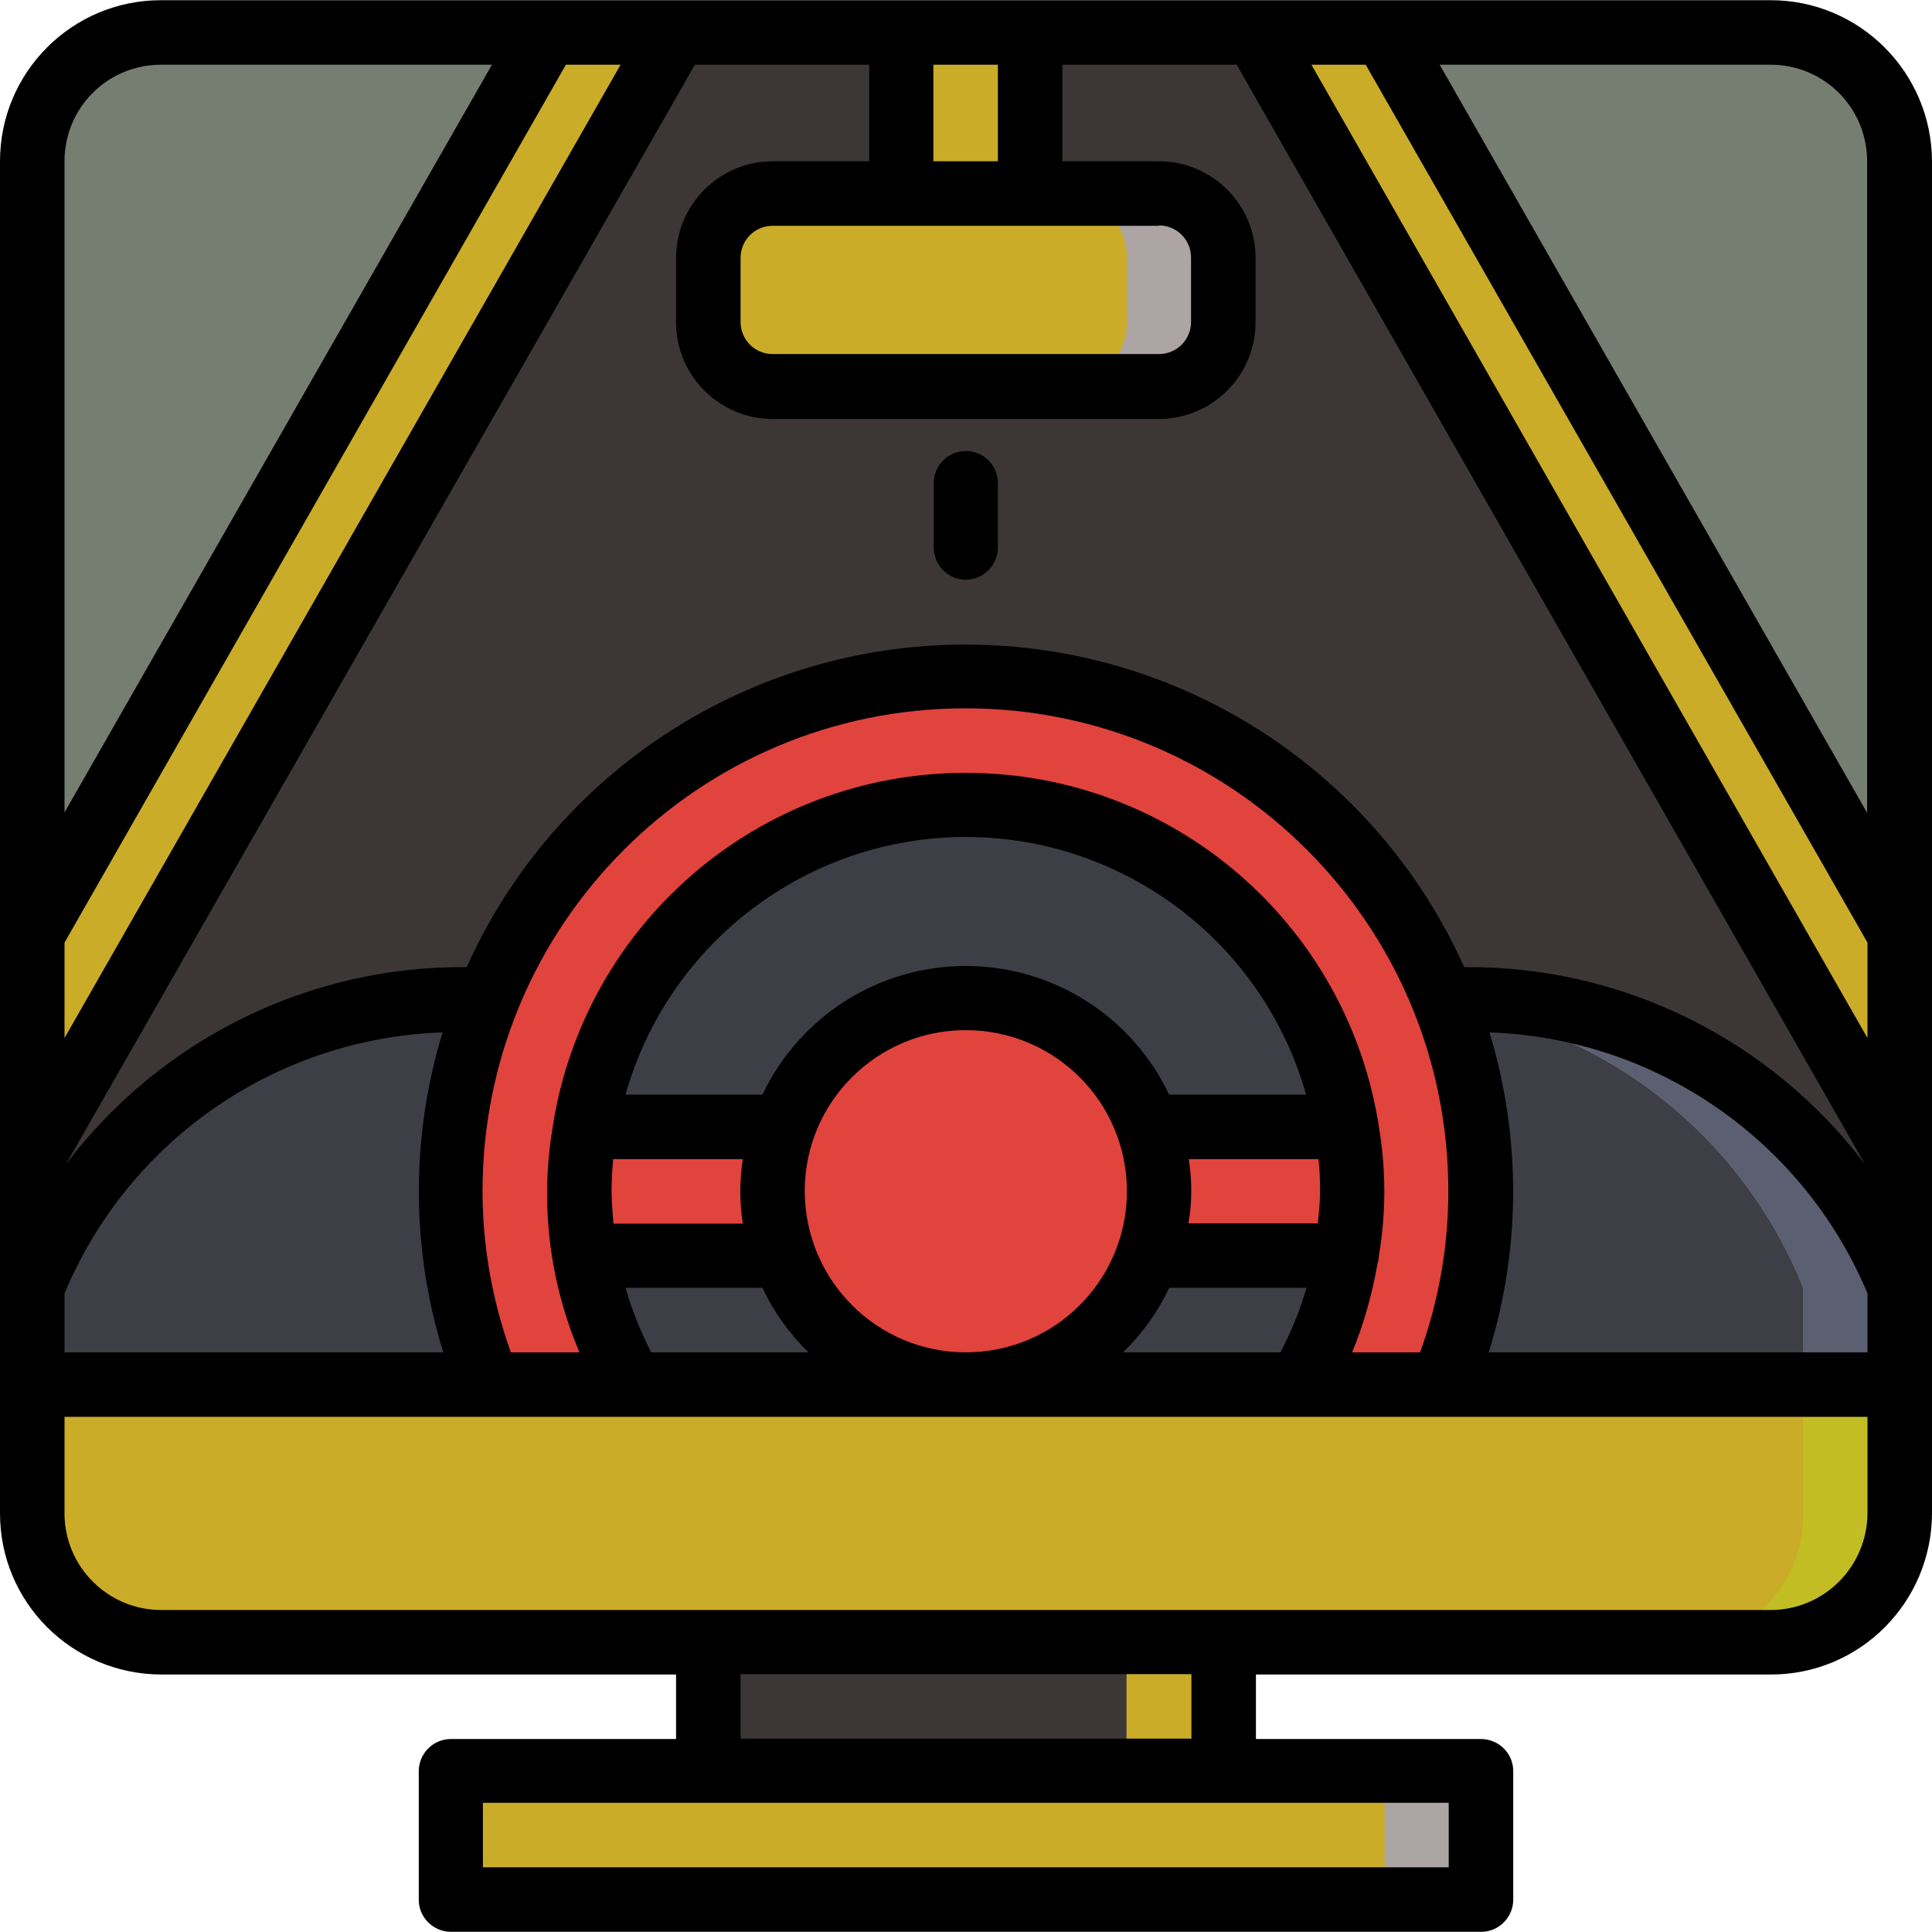
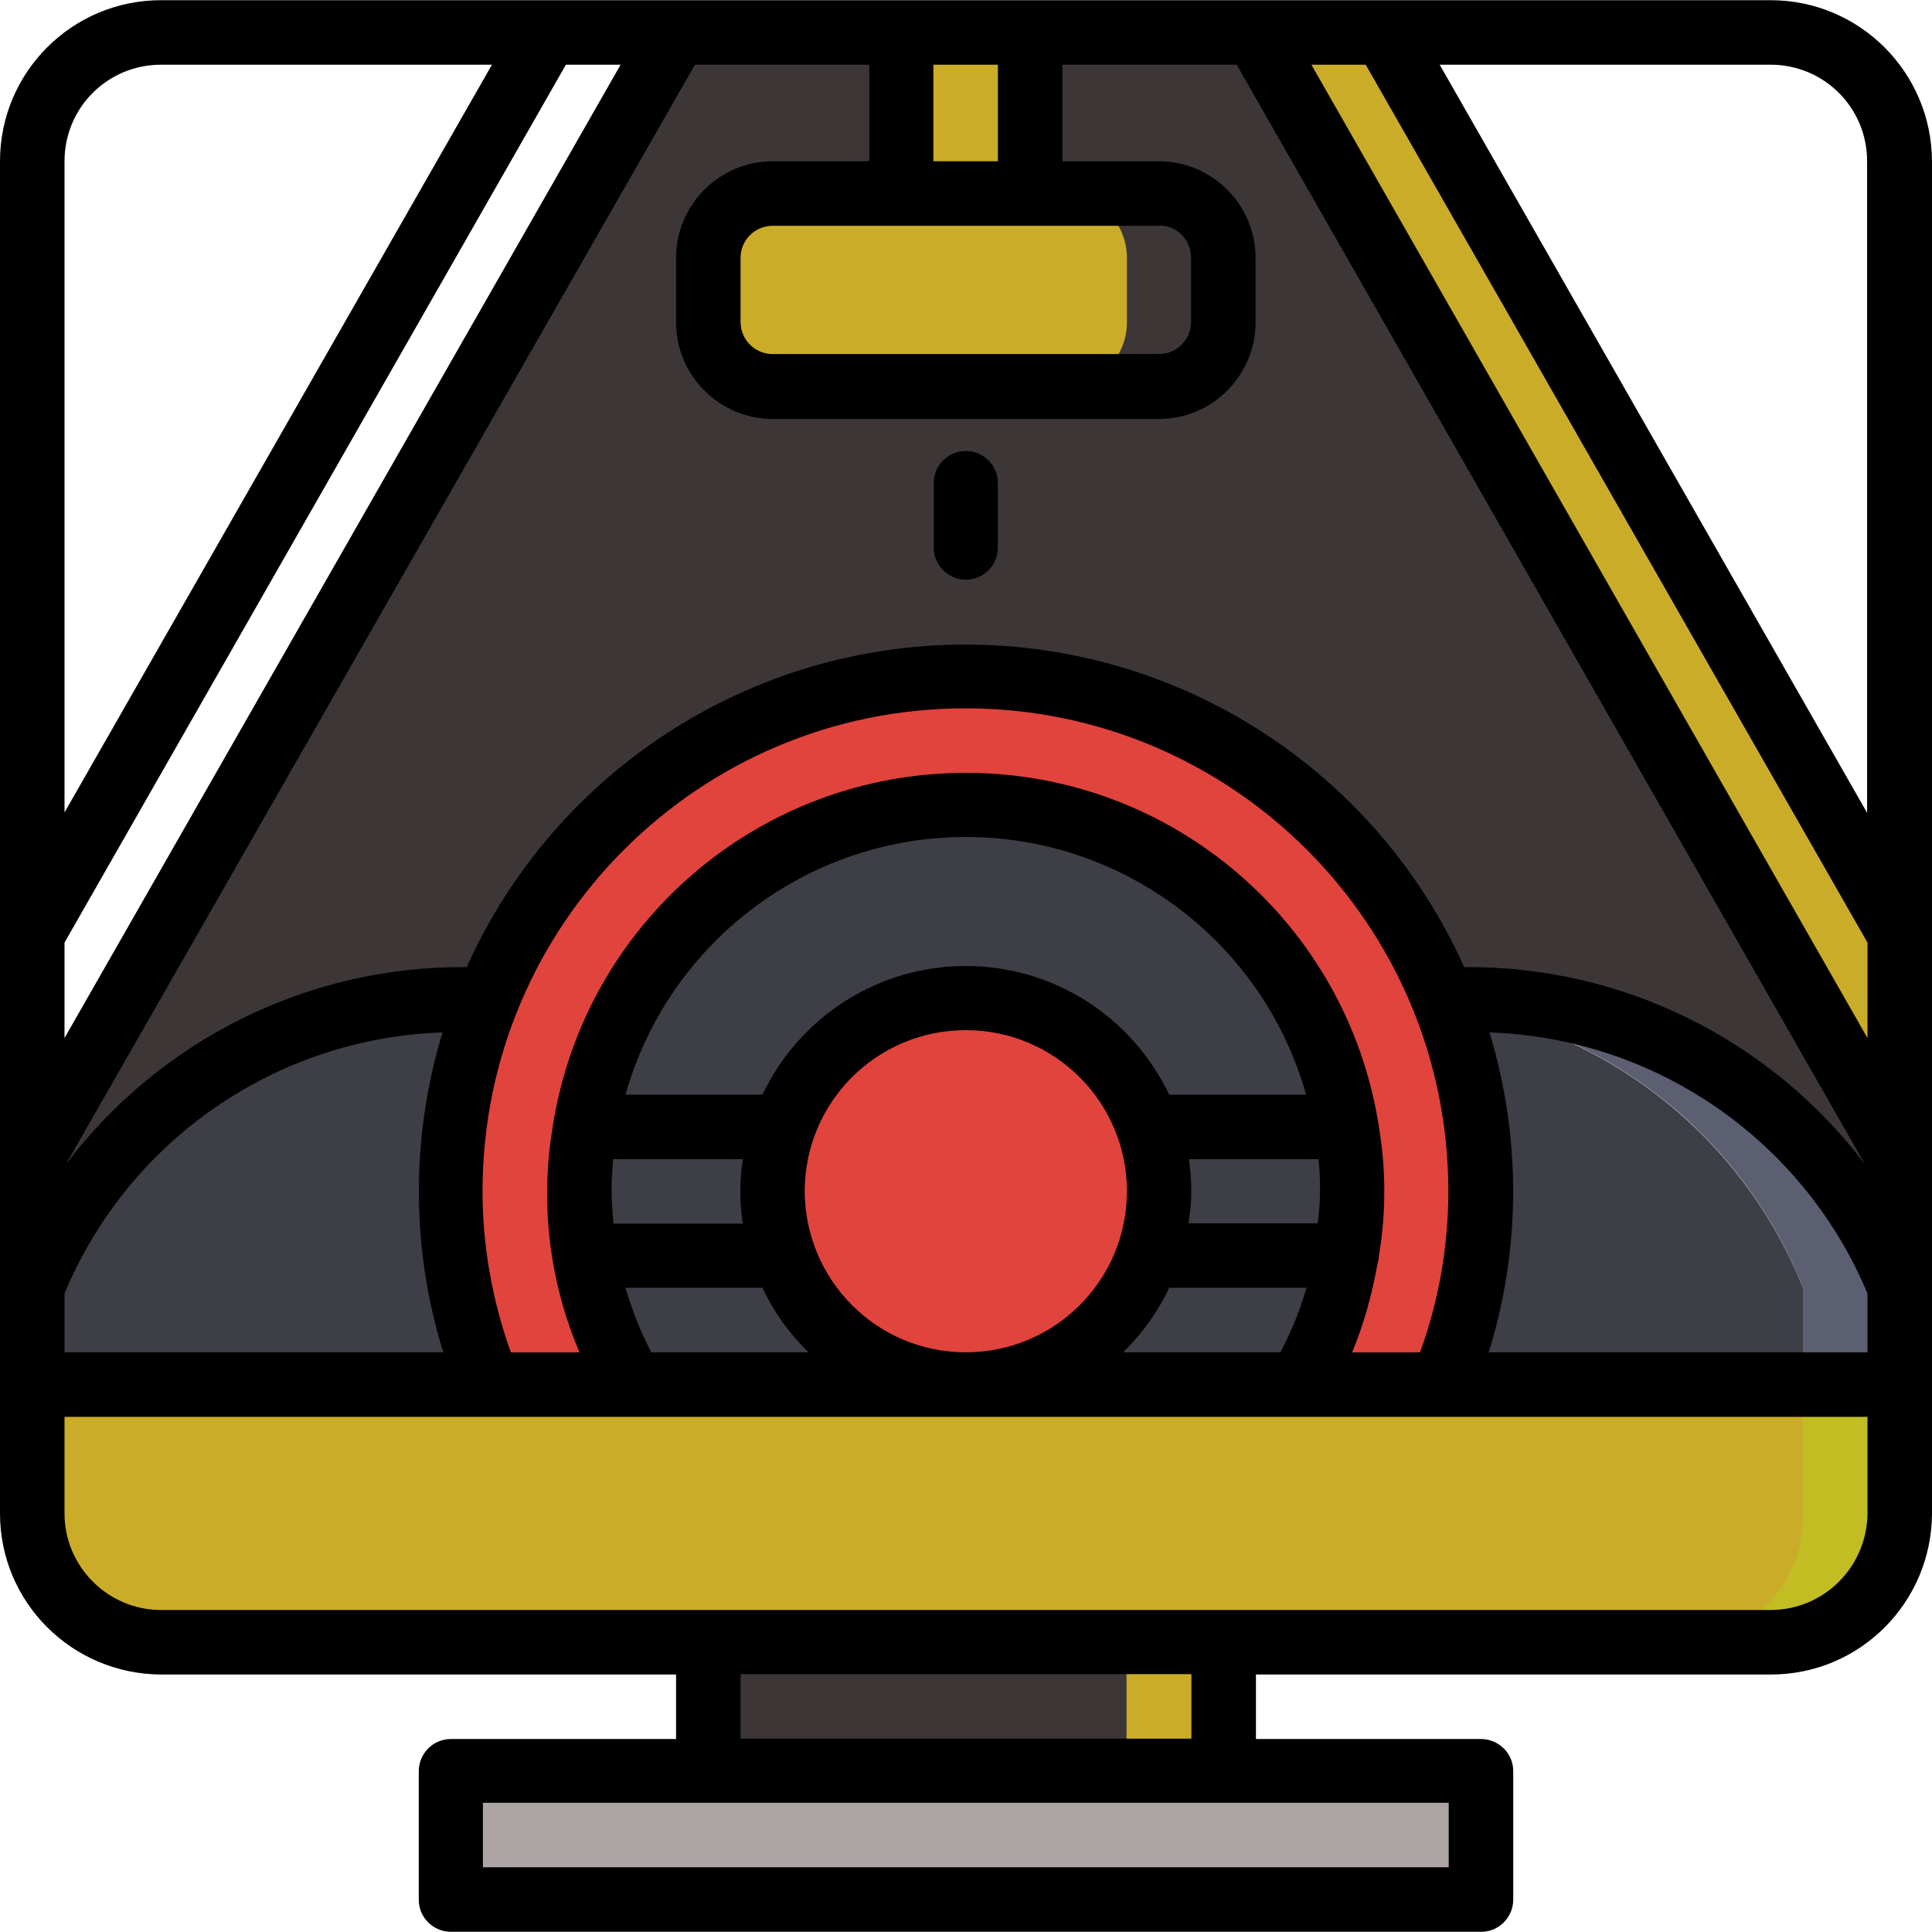
<svg xmlns="http://www.w3.org/2000/svg" version="1.1" id="Capa_1" x="0px" y="0px" viewBox="0 0 512.1 512.1" style="enable-background:new 0 0 512.1 512.1;" xml:space="preserve" width="512px" height="512px" class="">
  <g>
-     <path style="fill:#767E72" d="M503.5,42.75v341.3H8.5V42.75c0-9.1,3.6-17.7,10-24.1s15.1-10,24.1-10h426.7c9.1,0,17.7,3.6,24.1,10  S503.5,33.65,503.5,42.75z" data-original="#8BC34A" class="" data-old_color="#767E71" />
    <path style="fill:#3D3636" d="M503.5,307.25v34.1c0,0-25.6-76.8-119.5-76.8h-1.5c13.3,32.8,13.3,69.6,0,102.4h-37.9  c9-15.5,13.8-33.2,13.7-51.2c0-43.1-26.9-81.5-67.4-96.3c-40.5-14.7-85.8-2.6-113.5,30.4s-31.8,79.8-10.2,117h-37.9  c-13.3-32.8-13.3-69.6,0-102.4H128c-93.9,0-119.5,76.8-119.5,76.8v-34.1L179.2,8.55h153.6L503.5,307.25z" data-original="#CFD8DC" class="" data-old_color="#0E0D0D" />
    <g>
-       <polygon style="fill:#CAAC28" points="179.2,8.55 8.5,307.25 8.5,247.55 145.1,8.55  " data-original="#607D8B" class="" data-old_color="#A78E20" />
      <polygon style="fill:#CAAC28" points="503.5,247.55 503.5,307.25 332.8,8.55 366.9,8.55  " data-original="#607D8B" class="" data-old_color="#A78E20" />
      <rect x="238.9" y="8.55" style="fill:#CAAC28" width="34.1" height="42.7" data-original="#607D8B" class="" data-old_color="#A78E20" />
    </g>
-     <path style="fill:#ADA4A4" d="M204.8,51.25h102.4c9.4,0,17.1,7.6,17.1,17.1v17.1c0,9.4-7.6,17.1-17.1,17.1H204.8  c-9.4,0-17.1-7.6-17.1-17.1v-17.1C187.7,58.85,195.4,51.25,204.8,51.25z" data-original="#37474F" class="" data-old_color="#999090" />
    <path style="fill:#CAAC28" d="M204.8,51.25h76.8c9.4,0,17.1,7.6,17.1,17.1v17.1c0,9.4-7.6,17.1-17.1,17.1h-76.8  c-9.4,0-17.1-7.6-17.1-17.1v-17.1C187.7,58.85,195.4,51.25,204.8,51.25z" data-original="#607D8B" class="" data-old_color="#A78E20" />
    <path style="fill:#5C5E72" d="M503.5,341.35v42.7h-25.6v-42.7c-16-40.3-52.4-68.9-95.3-75c0.5,0,0.5-0.5,0-1.8h1.5  C477.9,264.55,503.5,341.35,503.5,341.35z" data-original="#283593" class="" data-old_color="#505579" />
    <path style="fill:#3D3E46" d="M477.9,341.35v42.7H8.5v-42.7c16-40.2,52.3-68.8,95.1-75h0.2c8-1.2,16.1-1.8,24.1-1.8h1.5  c-6,14.6,59.2-63.7,113.7-75.3c4.2-0.9,8.5-1.4,12.8-1.5c52.1,0,121.2,78.6,126.5,78.6C425.5,272.45,461.8,301.15,477.9,341.35z" data-original="#3F51B5" class="active-path" data-old_color="#3A3C46" />
-     <polygon style="fill:#E1433D" points="145.1,298.75 203,298.75 309,298.75 366.9,298.75 366.9,332.85 309,332.85 203,332.85   145.2,332.85 " data-original="#2296F3" class="" data-old_color="#CF342E" />
    <g>
      <path style="fill:#E1433D" d="M392.5,315.75c0,17.6-3.3,34.9-10,51.2h-37.9c9-15.5,13.8-33.2,13.7-51.2   c0-43.1-26.9-81.5-67.4-96.3c-40.5-14.7-85.8-2.6-113.5,30.4s-31.8,79.8-10.2,117h-37.9c-13.3-32.8-13.3-69.6,0-102.4   c20.9-51.6,70.9-85.3,126.5-85.3s105.7,33.8,126.5,85.3C389.2,280.85,392.6,298.25,392.5,315.75z" data-original="#02A9F4" class="" data-old_color="#FF0A00" />
      <circle style="fill:#E1433D" cx="256" cy="315.75" r="51.2" data-original="#02A9F4" class="" data-old_color="#FF0A00" />
    </g>
    <rect x="188.5" y="409.65" style="fill:#CAAC28" width="136.5" height="85.3" data-original="#607D8B" class="" data-old_color="#A78E20" />
    <path style="fill:#C1BD23" d="M499.9,366.95v34.1c0.5,18.4-14.7,33.6-33.9,34.1H42.4c-19.2-0.5-34.3-15.8-33.9-34.1v-34.1H499.9z" data-original="#36464E" class="" data-old_color="#CFCA22" />
    <rect x="187.7" y="409.65" style="fill:#3D3636" width="110.9" height="85.3" data-original="#CFD8DC" class="" data-old_color="#0E0D0D" />
    <path style="fill:#CAAC28" d="M477.9,366.95v34.1c0.5,18.4-14,33.6-32.4,34.1H40.9c-18.4-0.5-32.8-15.8-32.4-34.1v-34.1H477.9z" data-original="#607D8B" class="" data-old_color="#A78E20" />
    <rect x="120.2" y="469.35" style="fill:#ADA4A4" width="273.1" height="34.1" data-original="#37474F" class="" data-old_color="#999090" />
-     <rect x="119.5" y="469.35" style="fill:#CAAC28" width="247.5" height="34.1" data-original="#607D8B" class="" data-old_color="#A78E20" />
    <path d="M469.3,0.05H42.7C19.1,0.05,0,19.15,0,42.75v358.4c0,23.6,19.1,42.6,42.7,42.7h136.5v17.1h-59.7c-2.3,0-4.4,0.9-6,2.5  s-2.5,3.8-2.5,6v34.1c0,2.3,0.9,4.4,2.5,6s3.8,2.5,6,2.5h273.1c2.3,0,4.4-0.9,6-2.5s2.5-3.8,2.5-6v-34.1c0-2.3-0.9-4.4-2.5-6  s-3.8-2.5-6-2.5h-59.7v-17.1h136.5c23.6,0,42.6-19.1,42.7-42.7V42.75C512,19.15,492.9,0.05,469.3,0.05z M358.4,358.45  c3.1-7.5,5.3-15.4,6.7-23.4c0.2-0.7,0.4-1.4,0.4-2.2l0,0c1.9-11.3,1.9-22.8,0-34.1l0,0v-0.1c-8.4-54-54.8-93.8-109.5-93.8  s-101.1,39.8-109.5,93.8v0.1l0,0c-3.4,20.2-0.9,40.9,7.1,59.7h-18.2c-4.9-13.7-7.5-28.1-7.5-42.7c0-70.7,57.3-128,128-128  s128,57.3,128,128c0,14.5-2.5,29-7.5,42.7H358.4z M315.1,307.25h34.4c0.3,2.8,0.4,5.7,0.4,8.5c0,2.9-0.3,5.7-0.6,8.5H315  C316,318.65,316,312.95,315.1,307.25z M309.9,290.15c-9.9-20.8-30.8-34.1-53.9-34.1s-44,13.3-53.9,34.1h-36.3  c11.4-40.4,48.3-68.3,90.2-68.3s78.8,27.9,90.2,68.3H309.9z M162.1,315.75c0-2.9,0.2-5.7,0.4-8.5h34.4c-0.9,5.7-0.9,11.4,0,17.1  h-34.3C162.4,321.45,162.1,318.65,162.1,315.75z M172.6,358.45c-2.8-5.5-5.1-11.2-6.8-17.1h36.3c3,6.4,7.1,12.1,12.2,17.1H172.6z   M213.3,315.75c0-23.6,19.1-42.7,42.7-42.7s42.7,19.1,42.7,42.7s-19.1,42.7-42.7,42.7C232.4,358.45,213.4,339.35,213.3,315.75z   M309.9,341.35h36.4c-1.7,5.9-4,11.6-6.9,17.1h-41.7C302.7,353.55,306.9,347.75,309.9,341.35z M164.5,17.15l-147.4,258v-25.3  L150,17.15H164.5z M230.4,17.15v25.6h-25.6c-14.1,0-25.6,11.5-25.6,25.6v17.1c0,14.1,11.5,25.6,25.6,25.6h102.4  c14.1,0,25.6-11.5,25.6-25.6v-17.1c0-14.1-11.5-25.6-25.6-25.6h-25.6v-25.6h46.2l166.5,291.4c-25.2-33.2-64.5-52.6-106.2-52.2  c-23.4-52.1-75.1-85.5-132.2-85.5s-108.8,33.5-132.2,85.5c-41.7-0.4-81,19-106.2,52.2l166.7-291.4H230.4z M307.2,59.75  c4.7,0,8.5,3.8,8.5,8.5v17.1c0,4.7-3.8,8.5-8.5,8.5H204.8c-4.7,0-8.5-3.8-8.5-8.5v-17c0-4.7,3.8-8.5,8.5-8.5h102.4V59.75z   M362,17.15l133,232.7v25.3l-147.4-258C347.6,17.15,362,17.15,362,17.15z M17.1,342.85c17-40.7,56.1-67.7,100.2-69.2  c-8.4,27.6-8.4,57.2,0.2,84.8H17.1V342.85z M394.8,273.65c44.1,1.5,83.2,28.6,100.2,69.2v15.6H394.6  C403.2,330.85,403.2,301.25,394.8,273.65z M494.9,42.75v172.7L381.6,17.15h87.7C483.5,17.15,494.9,28.55,494.9,42.75z M264.5,17.15  v25.6h-17.1v-25.6H264.5z M42.7,17.15h87.7L17.1,215.35V42.75C17.1,28.55,28.5,17.15,42.7,17.15z M384,494.95H128v-17.1h256V494.95z   M315.7,460.85H196.3v-17.1h119.5v17.1H315.7z M469.3,426.75H42.7c-14.1,0-25.6-11.5-25.6-25.6v-25.6H495v25.6  C494.9,415.25,483.5,426.75,469.3,426.75z" data-original="#000000" class="" style="fill:#000000" data-old_color="#E8FF00" />
    <path d="M256,153.65c2.3,0,4.4-0.9,6-2.5s2.5-3.8,2.5-6v-17.1c0-4.7-3.8-8.5-8.5-8.5c-4.7,0-8.5,3.8-8.5,8.5v17.1  c0,2.3,0.9,4.4,2.5,6S253.7,153.65,256,153.65z" data-original="#000000" class="" style="fill:#000000" data-old_color="#E8FF00" />
  </g>
</svg>